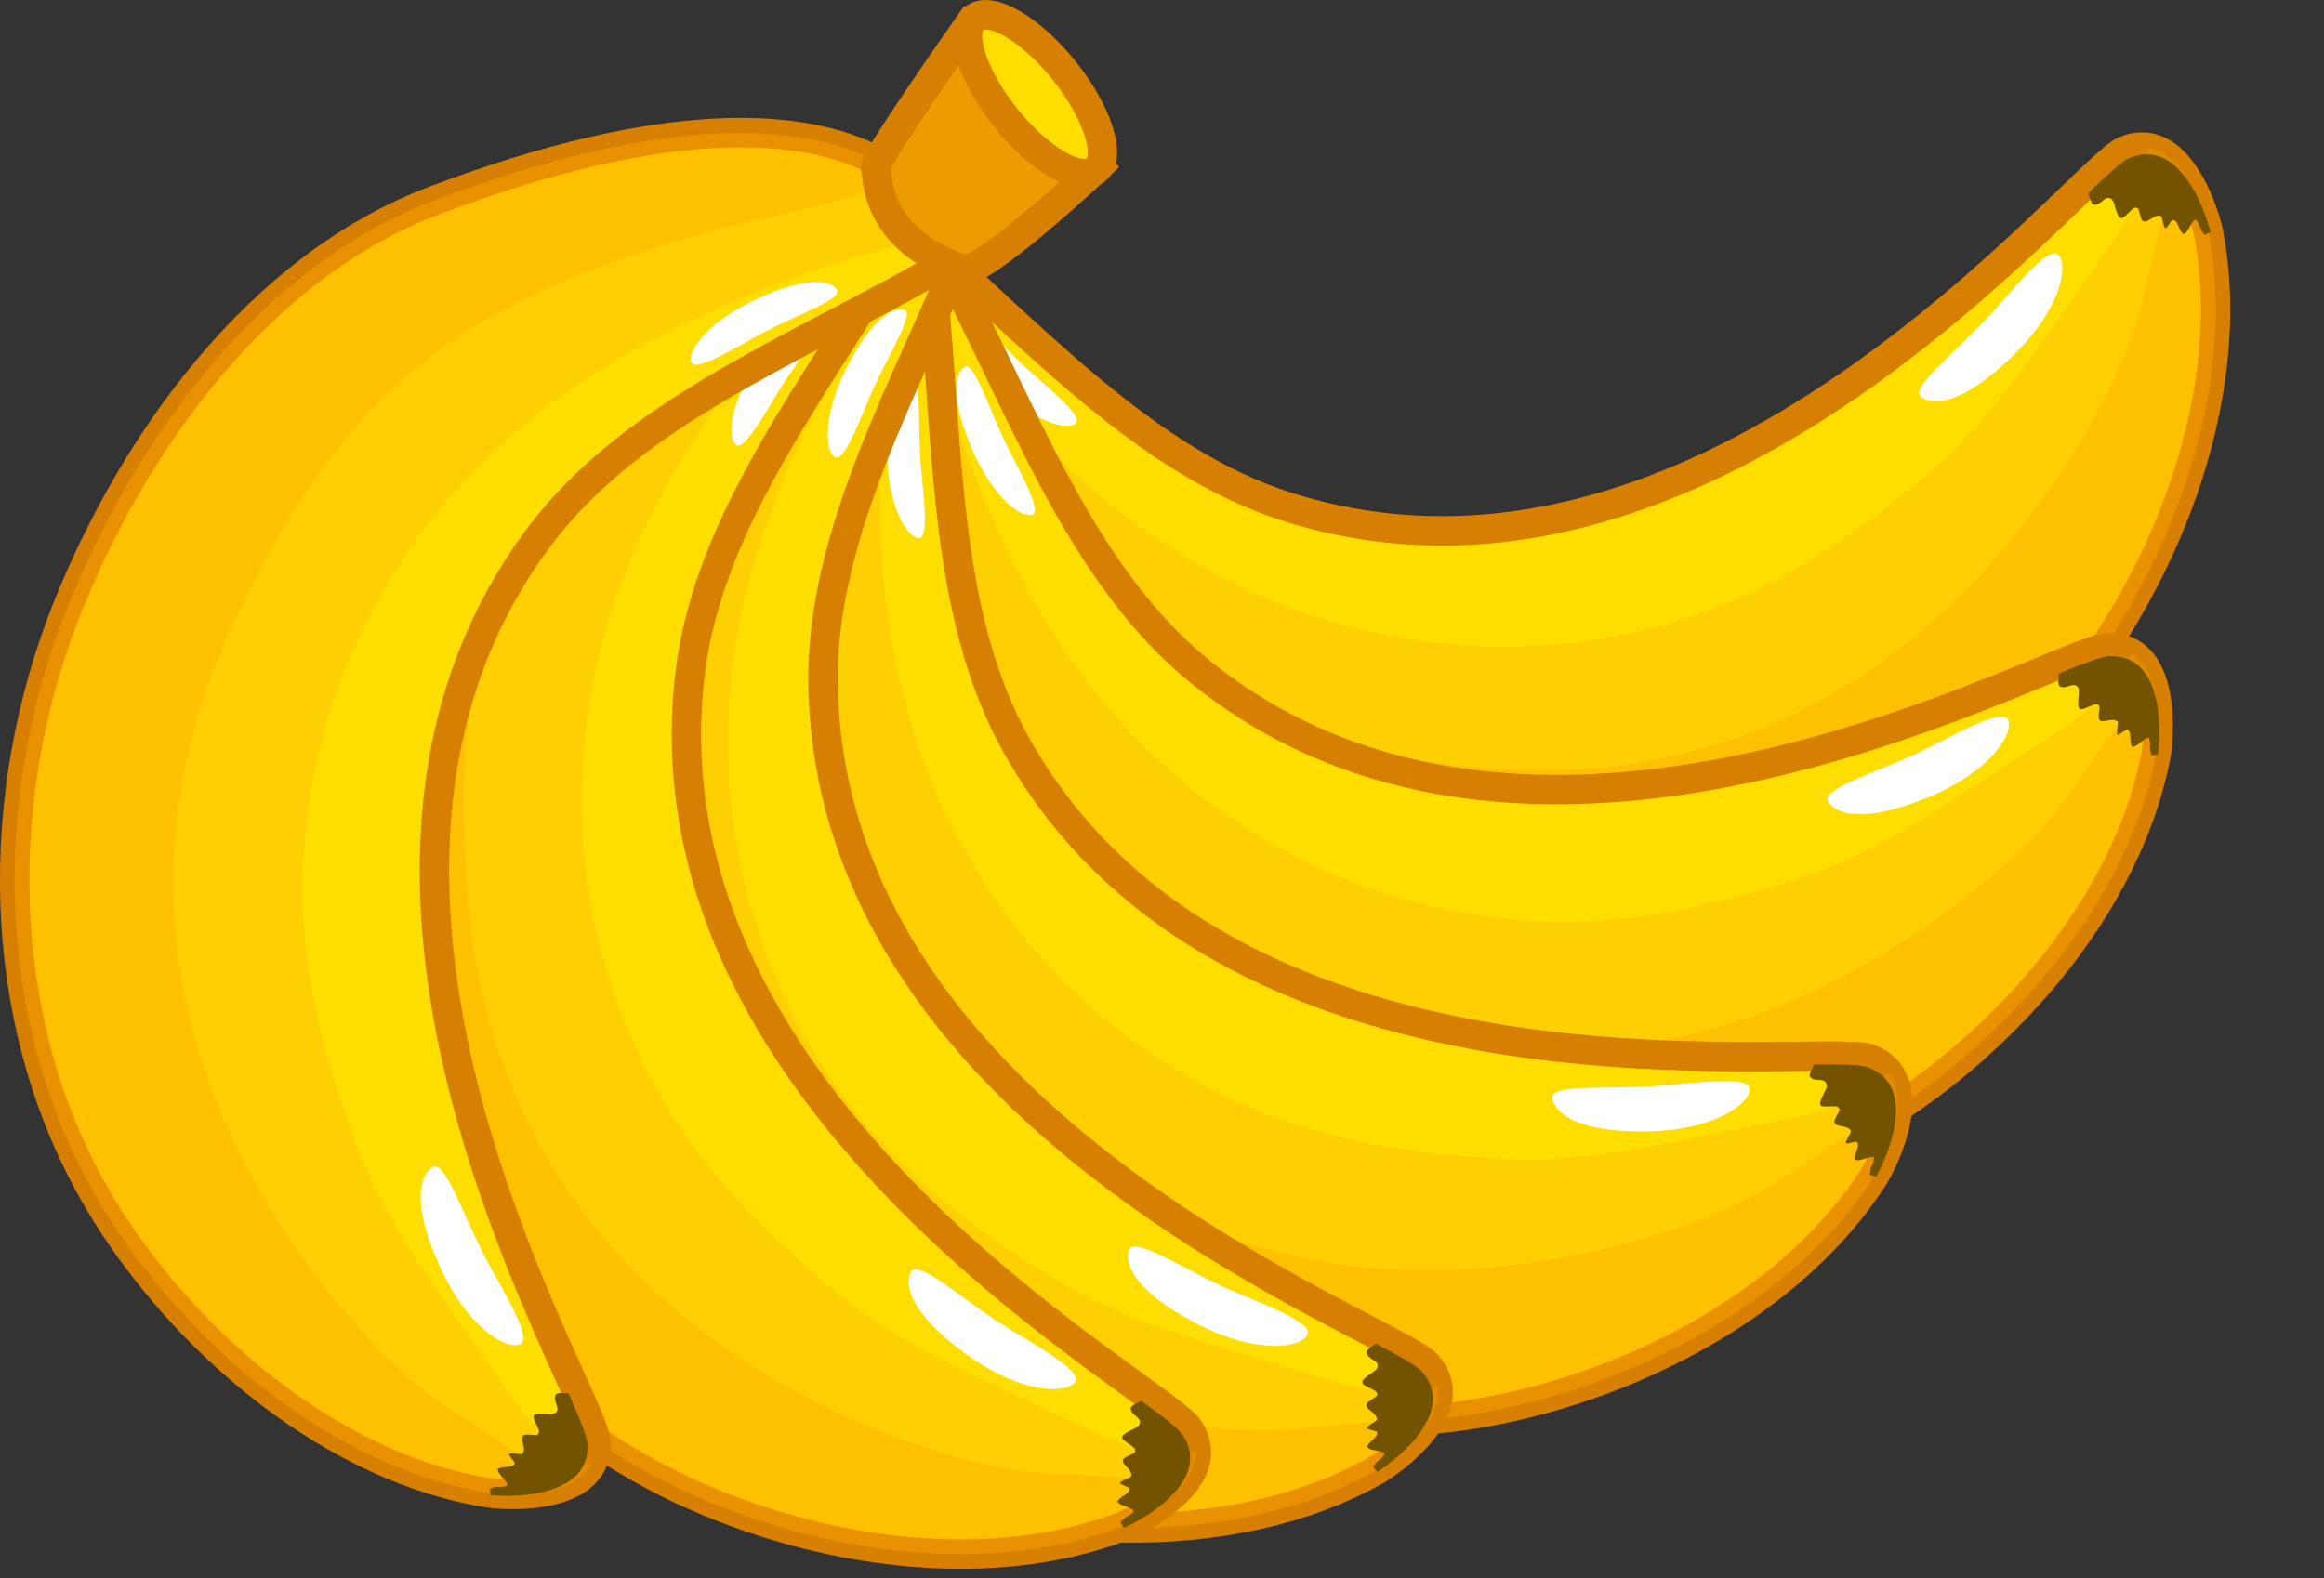
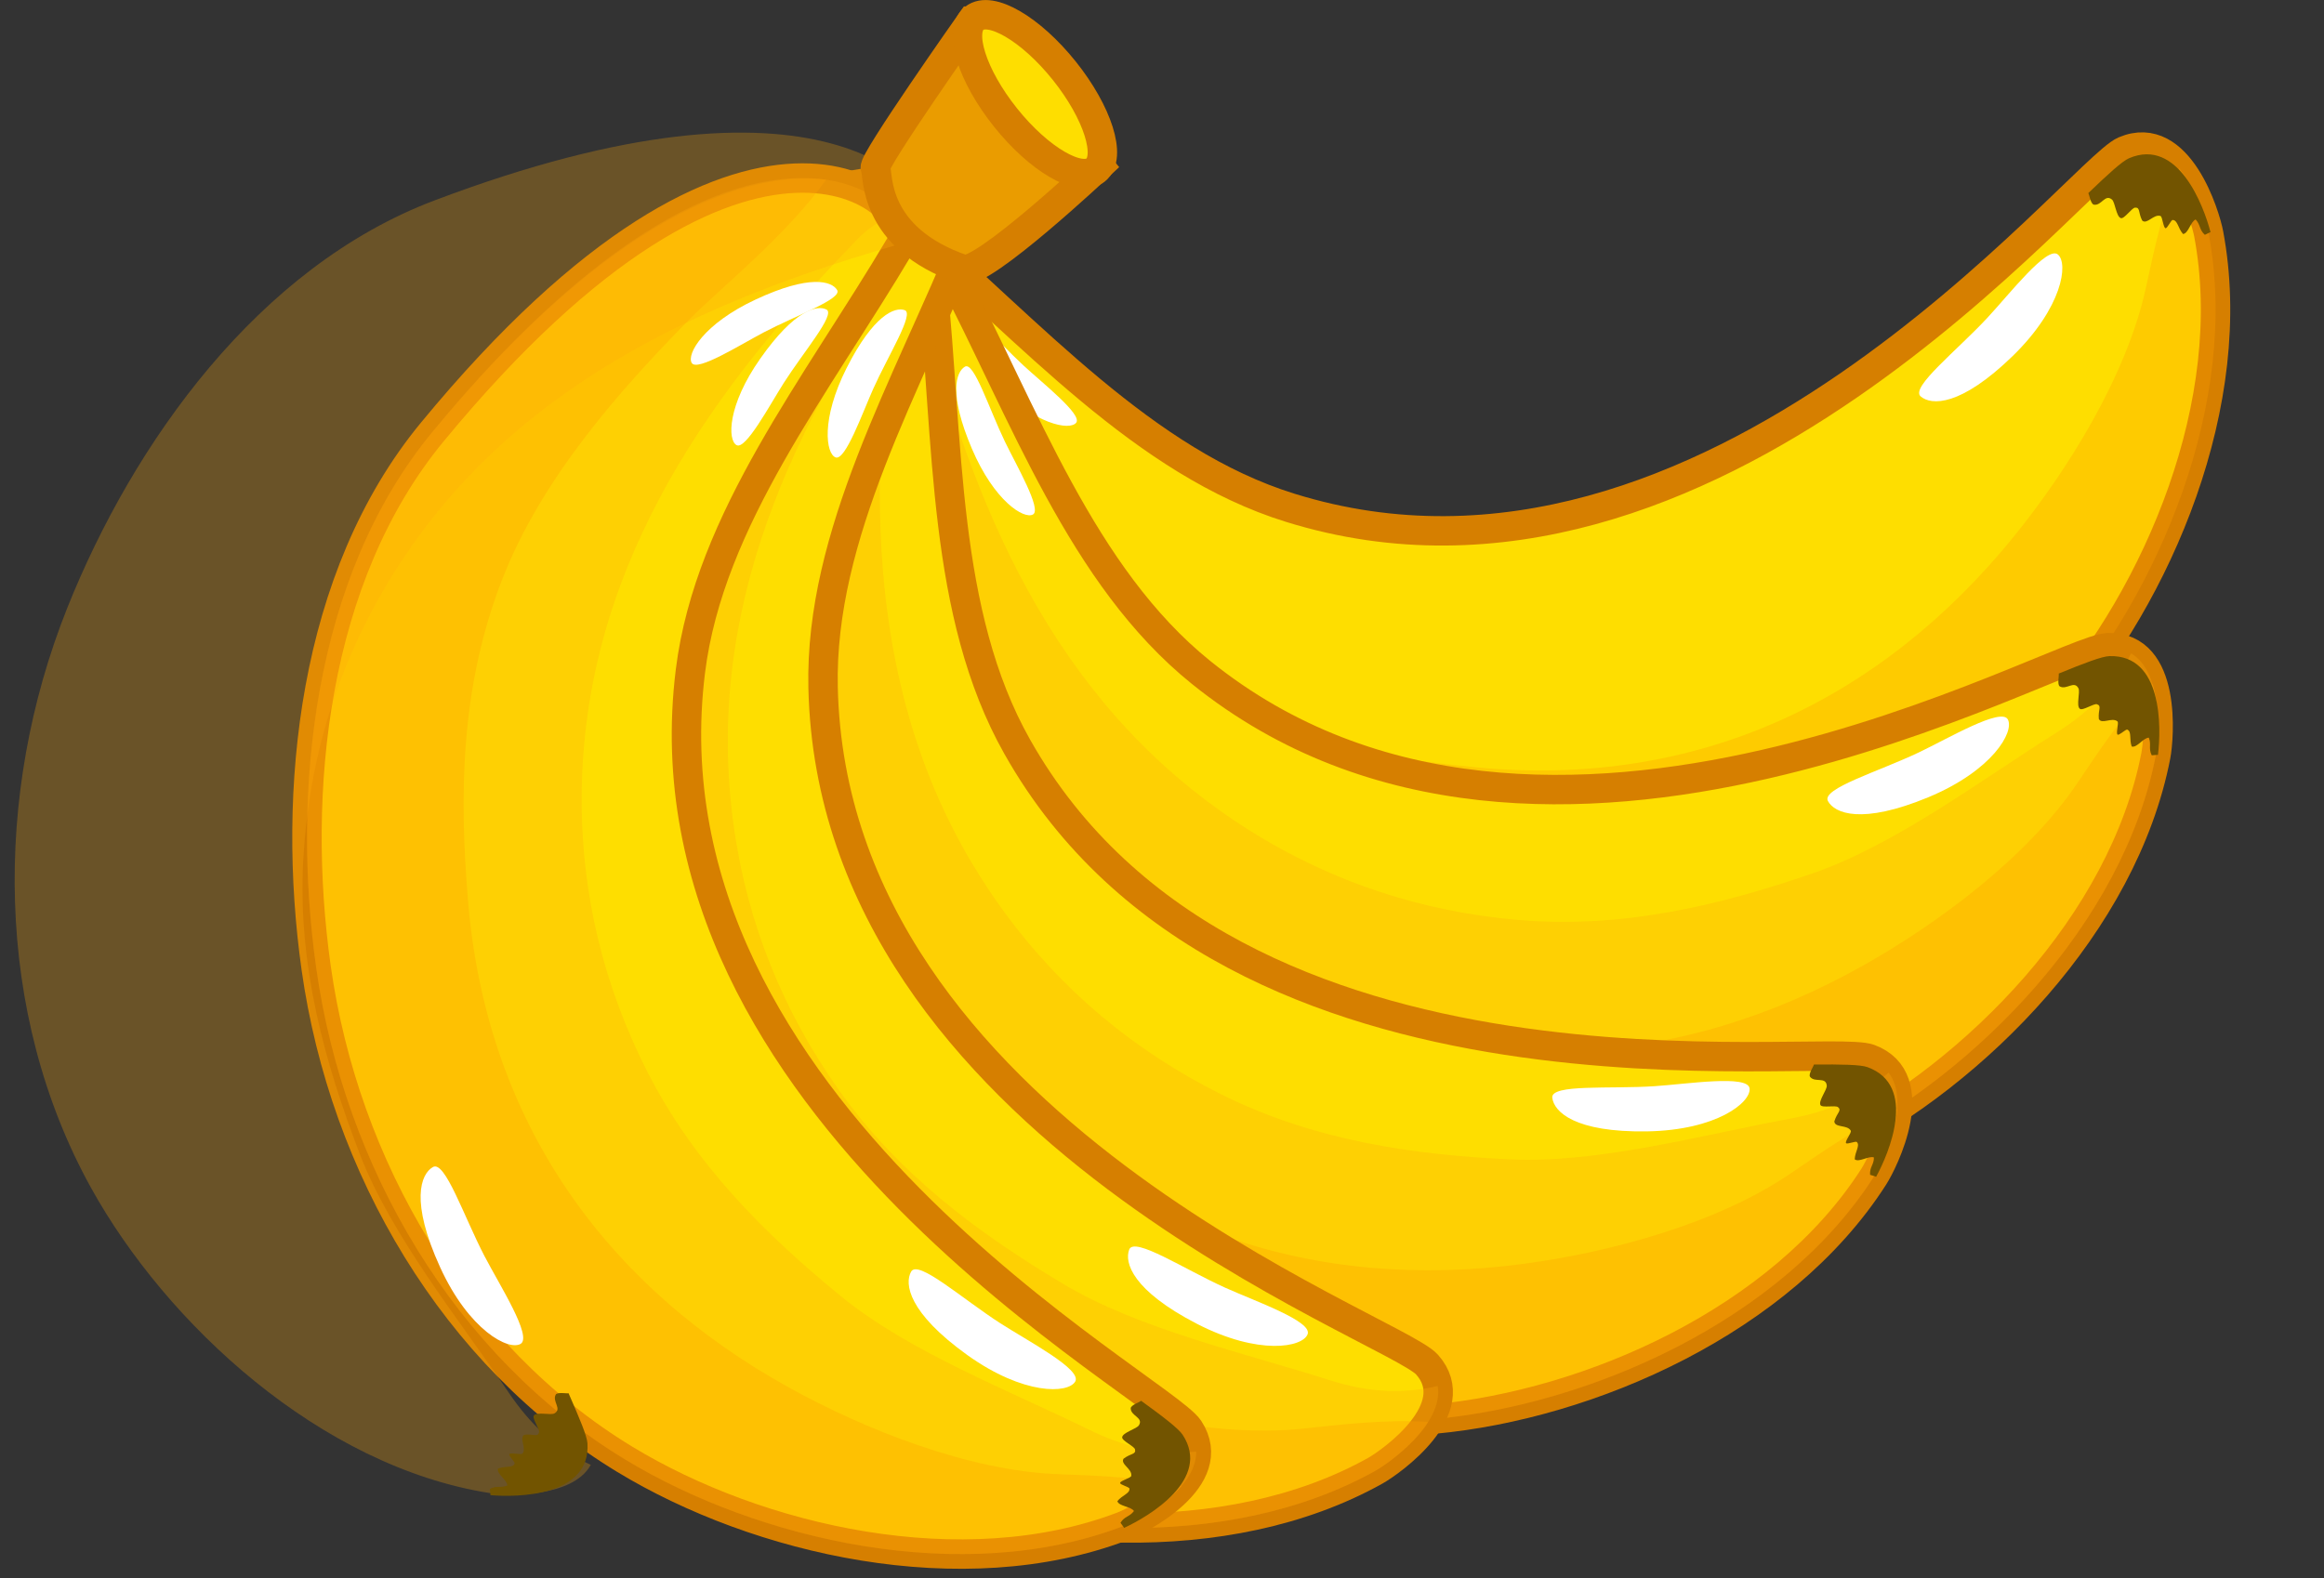
<svg xmlns="http://www.w3.org/2000/svg" width="237" height="161" viewBox="0 0 237 161" fill="none">
  <rect x="0" y="0" width="237" height="161" fill="#333333" stroke="none" />
  <g clip-path="url(#clip0)">
    <path d="M102.94 73.43C115.37 88.05 136.52 94.05 154.67 94.73C175.16 95.49 196.13 87.81 209.56 72.58C220.11 60.62 228.46 40.98 225.24 23.85C224.91 22.08 222.21 13.03 216.65 15.39C211.939 17.4 174.55 65.15 131.58 51.8C116.66 47.17 105.19 33.95 92.549 23.04C89.04 20 69.76 34.38 102.94 73.43Z" fill="#FEDE00" stroke="#D67F00" stroke-width="3" stroke-miterlimit="10" />
    <g opacity="0.52">
-       <path opacity="0.52" d="M154.67 94.72C136.52 94.04 115.36 88.05 102.94 73.42C75.68 41.34 83.82 25.92 89.55 23.12C89.82 25.64 91.15 27.16 92.05 28.41C104.95 46.2 120.2 60.84 142.04 64.94C151.99 66.81 161.63 66.15 170.92 63.38C181.2 60.3 189.57 54.37 197.09 47.93C203.88 42.12 209.63 32.65 214.96 25.4C217.14 22.43 218.69 19.18 219.07 15.07C223 15.72 224.97 22.35 225.25 23.84C228.47 40.97 220.12 60.61 209.57 72.57C196.13 87.81 175.17 95.49 154.67 94.72Z" fill="#FFAA0D" />
-     </g>
+       </g>
    <g opacity="0.55">
      <path opacity="0.55" d="M209.569 72.58C196.129 87.81 175.169 95.49 154.679 94.73C136.529 94.05 115.369 88.06 102.949 73.43C84.309 51.5 82.329 37.02 84.689 29.37C89.599 34.38 93.829 42.18 96.209 45.53C102.359 54.22 109.679 63.35 118.969 69.05C128.939 75.16 139.749 77.26 150.699 78.29C173.179 80.4 191.829 71.41 205.339 54.77C210.819 48.02 216.889 38.33 218.839 29.34C219.689 25.44 220.639 21 222.229 17.14C224.069 19.42 225.039 22.82 225.239 23.84C228.469 40.98 220.119 60.62 209.569 72.58Z" fill="#FF9F00" />
    </g>
    <path d="M217.121 16.14C222.121 14 224.731 21.01 225.431 23.69C225.401 23.66 224.861 23.97 224.841 23.95C224.251 23.4 224.431 22.95 223.911 22.39C223.391 22.6 223.171 23.83 222.621 23.87C222.101 23.27 222.081 22.46 221.571 22.44C221.401 22.43 221.031 23.3 220.841 23.28C220.611 23.25 220.531 22.1 220.321 22.03C219.631 21.81 218.951 22.94 218.461 22.5C218.031 21.65 218.281 21.15 217.731 21.18C217.401 21.2 216.621 22.37 216.281 22.25C215.811 22.1 215.701 20.64 215.381 20.36C214.671 19.75 214.321 21 213.541 20.88C213.201 20.83 213.061 19.82 212.961 19.7C215.001 17.74 216.421 16.44 217.121 16.14Z" fill="#725400" />
    <path d="M205.26 36.31C210.33 31.37 210.95 26.88 209.86 25.96C208.77 25.04 204.93 29.99 202.67 32.42C199.55 35.78 194.78 39.52 195.87 40.44C196.96 41.37 199.94 41.48 205.26 36.31Z" fill="white" />
    <path d="M101.47 39.18C105.58 43.33 109.09 43.95 109.75 43.12C110.4 42.29 106.35 39.11 104.35 37.26C101.58 34.7 98.41 30.82 97.76 31.66C97.09 32.49 97.17 34.84 101.47 39.18Z" fill="white" />
    <path d="M87.879 78.14C94.049 96.31 111.499 109.68 128.129 116.99C146.899 125.24 169.219 125.83 187.319 116.62C201.529 109.39 216.529 94.2 219.849 77.09C220.189 75.33 221.009 65.92 214.979 66.07C209.859 66.2 157.509 96.83 122.479 68.59C110.319 58.79 104.519 42.28 96.779 27.47C94.619 23.35 71.409 29.61 87.879 78.14Z" fill="#FEDE00" stroke="#D67F00" stroke-width="3" stroke-miterlimit="10" />
    <g opacity="0.52">
      <path opacity="0.52" d="M128.129 116.99C111.499 109.68 94.038 96.31 87.879 78.14C74.349 38.28 87.599 26.94 93.948 26.44C93.269 28.88 93.948 30.79 94.329 32.28C99.769 53.57 108.549 72.8 127.349 84.66C135.909 90.06 145.109 93 154.779 93.84C165.469 94.77 175.439 92.33 184.799 89.11C193.249 86.21 202.089 79.53 209.709 74.74C212.829 72.78 215.469 70.33 217.329 66.65C220.749 68.7 220.129 75.6 219.839 77.08C216.519 94.2 201.529 109.38 187.309 116.61C169.219 125.83 146.899 125.25 128.129 116.99Z" fill="#FFAA0D" />
    </g>
    <g opacity="0.55">
      <path opacity="0.55" d="M187.319 116.62C169.219 125.83 146.899 125.25 128.129 116.99C111.499 109.68 94.039 96.31 87.879 78.14C78.629 50.9 82.119 36.7 87.139 30.46C89.859 36.93 90.919 45.74 91.889 49.73C94.409 60.07 97.849 71.26 104.389 79.98C111.409 89.34 120.679 95.26 130.489 100.26C150.619 110.51 171.269 109.01 189.949 98.52C197.529 94.27 206.739 87.48 211.869 79.85C214.089 76.54 216.619 72.76 219.519 69.75C220.389 72.55 220.039 76.07 219.849 77.08C216.529 94.2 201.529 109.38 187.319 116.62Z" fill="#FF9F00" />
    </g>
    <path d="M215.127 66.93C220.567 66.78 220.407 74.26 220.067 77.01C220.047 76.98 219.437 77.06 219.427 77.04C219.077 76.31 219.417 75.96 219.137 75.25C218.577 75.25 217.917 76.32 217.387 76.15C217.127 75.41 217.407 74.64 216.947 74.43C216.787 74.36 216.127 75.03 215.957 74.94C215.747 74.83 216.107 73.73 215.937 73.59C215.377 73.13 214.327 73.93 214.037 73.34C213.947 72.39 214.367 72.02 213.847 71.84C213.537 71.73 212.377 72.54 212.097 72.3C211.707 71.99 212.157 70.59 211.957 70.21C211.527 69.38 210.737 70.41 210.057 70.02C209.767 69.85 210.007 68.86 209.947 68.71C212.557 67.64 214.367 66.95 215.127 66.93Z" fill="#725400" />
    <path d="M196.669 81.32C203.209 78.59 205.429 74.65 204.759 73.39C204.089 72.13 198.689 75.32 195.689 76.75C191.549 78.72 185.739 80.44 186.409 81.71C187.079 82.96 189.819 84.16 196.669 81.32Z" fill="white" />
    <path d="M99.107 45.76C101.397 51.13 104.437 53 105.347 52.48C106.257 51.95 103.667 47.5 102.477 45.04C100.837 41.63 99.327 36.87 98.407 37.4C97.497 37.93 96.717 40.14 99.107 45.76Z" fill="white" />
    <path d="M68.059 72.28C67.079 91.44 78.359 110.31 91.109 123.25C105.499 137.85 126.029 146.64 146.249 144.76C162.129 143.29 181.669 134.72 191.079 120.04C192.049 118.53 196.289 110.09 190.629 108C185.819 106.23 125.859 115.36 103.739 76.18C96.059 62.58 96.769 45.09 95.049 28.48C94.559 23.85 70.68 21.1 68.059 72.28Z" fill="#FEDE00" stroke="#D67F00" stroke-width="3" stroke-miterlimit="10" />
    <g opacity="0.52">
      <path opacity="0.52" d="M91.111 123.25C78.361 110.31 67.071 91.44 68.061 72.28C70.211 30.24 86.711 24.6 92.801 26.48C91.271 28.5 91.191 30.52 90.991 32.05C88.181 53.85 89.251 74.95 102.331 92.92C108.291 101.1 115.761 107.23 124.431 111.58C134.021 116.39 144.191 117.81 154.081 118.27C163.011 118.69 173.691 115.75 182.531 114.12C186.161 113.45 189.511 112.15 192.601 109.42C195.011 112.59 191.901 118.77 191.081 120.04C181.681 134.72 162.131 143.29 146.251 144.76C126.031 146.64 105.511 137.85 91.111 123.25Z" fill="#FFAA0D" />
    </g>
    <g opacity="0.55">
      <path opacity="0.55" d="M146.262 144.76C126.042 146.63 105.512 137.85 91.122 123.25C78.372 110.31 67.082 91.44 68.072 72.28C69.542 43.55 78.022 31.64 84.992 27.69C85.132 34.71 82.862 43.28 82.292 47.35C80.812 57.89 79.882 69.56 82.732 80.08C85.802 91.37 92.222 100.3 99.492 108.57C114.412 125.53 134.152 131.76 155.392 128.92C164.012 127.77 175.072 124.87 182.652 119.67C185.942 117.41 189.682 114.83 193.492 113.11C193.272 116.03 191.642 119.18 191.092 120.05C181.682 134.72 162.142 143.29 146.262 144.76Z" fill="#FF9F00" />
    </g>
    <path d="M190.452 108.86C195.562 110.73 192.652 117.62 191.322 120.05C191.322 120.01 190.722 119.86 190.712 119.84C190.652 119.04 191.102 118.83 191.102 118.07C190.582 117.87 189.572 118.61 189.142 118.26C189.172 117.47 189.712 116.86 189.362 116.5C189.242 116.37 188.382 116.76 188.262 116.61C188.112 116.43 188.852 115.54 188.742 115.34C188.392 114.71 187.122 115.07 187.062 114.4C187.332 113.49 187.852 113.29 187.442 112.94C187.192 112.72 185.822 113.04 185.652 112.73C185.412 112.3 186.342 111.16 186.292 110.73C186.192 109.8 185.082 110.47 184.592 109.85C184.382 109.58 184.972 108.75 184.982 108.59C187.812 108.57 189.742 108.6 190.452 108.86Z" fill="#725400" />
    <path d="M167.98 115.41C175.06 115.29 178.58 112.45 178.42 111.03C178.26 109.61 172.06 110.58 168.75 110.8C164.18 111.11 158.14 110.56 158.3 111.98C158.47 113.4 160.57 115.53 167.98 115.41Z" fill="white" />
-     <path d="M90.459 46.33C90.599 52.17 92.729 55.03 93.779 54.88C94.829 54.73 94.059 49.63 93.859 46.91C93.599 43.14 93.949 38.16 92.899 38.31C91.859 38.47 90.309 40.23 90.459 46.33Z" fill="white" />
    <path d="M54.328 49.86C44.418 66.29 45.468 88.26 50.598 105.68C56.398 125.35 70.348 142.78 89.058 150.67C103.758 156.87 125.028 158.53 140.248 150.03C141.818 149.15 149.538 143.71 145.528 139.2C142.128 135.37 84.948 115.13 83.938 70.14C83.588 54.52 92.458 39.44 98.778 23.98C100.548 19.68 80.788 5.98 54.328 49.86Z" fill="#FEDE00" stroke="#D67F00" stroke-width="3" stroke-miterlimit="10" />
    <g opacity="0.52">
      <path opacity="0.52" d="M50.61 105.68C45.47 88.26 44.43 66.29 54.34 49.86C76.08 13.81 93.28 16.62 97.76 21.16C95.46 22.22 94.44 23.96 93.54 25.22C80.78 43.11 71.76 62.22 74.82 84.23C76.21 94.25 79.9 103.19 85.49 111.11C91.68 119.88 99.97 125.93 108.47 131C116.14 135.59 126.94 138.03 135.52 140.77C139.03 141.89 142.6 142.33 146.62 141.38C147.25 145.31 141.59 149.29 140.27 150.03C125.05 158.54 103.78 156.87 89.08 150.67C70.36 142.78 56.41 125.35 50.61 105.68Z" fill="#FFAA0D" />
    </g>
    <g opacity="0.55">
      <path opacity="0.55" d="M89.07 150.67C70.36 142.78 56.4 125.35 50.61 105.68C45.47 88.26 44.43 66.29 54.34 49.86C69.19 25.22 82.29 18.73 90.3 18.53C87.11 24.78 81.06 31.27 78.64 34.59C72.36 43.19 66.03 53.03 63.59 63.66C60.97 75.06 62.42 85.97 64.93 96.69C70.08 118.68 84.55 133.5 104.61 141.01C112.75 144.06 123.88 146.72 133.01 145.72C136.98 145.28 141.49 144.78 145.66 145.05C144.08 147.52 141.17 149.53 140.27 150.03C125.04 158.53 103.77 156.87 89.07 150.67Z" fill="#FF9F00" />
    </g>
-     <path d="M144.976 139.87C148.596 143.93 142.786 148.63 140.466 150.15C140.486 150.12 140.026 149.7 140.036 149.68C140.366 148.94 140.856 148.98 141.216 148.3C140.856 147.88 139.616 148.06 139.396 147.55C139.796 146.87 140.556 146.59 140.426 146.1C140.386 145.93 139.436 145.86 139.396 145.68C139.346 145.45 140.416 145.01 140.416 144.79C140.406 144.07 139.116 143.78 139.386 143.17C140.056 142.49 140.606 142.57 140.406 142.06C140.286 141.75 138.926 141.39 138.926 141.02C138.916 140.52 140.266 139.96 140.436 139.56C140.786 138.7 139.496 138.76 139.356 137.98C139.296 137.65 140.206 137.19 140.296 137.05C142.786 138.37 144.466 139.31 144.976 139.87Z" fill="#725400" />
    <path d="M122.078 135.05C128.378 138.29 132.828 137.44 133.348 136.11C133.878 134.78 127.958 132.72 124.928 131.35C120.748 129.46 115.688 126.13 115.158 127.46C114.638 128.79 115.488 131.65 122.078 135.05Z" fill="white" />
    <path d="M86.328 37.56C83.698 42.77 84.228 46.3 85.218 46.66C86.208 47.02 87.938 42.16 89.048 39.67C90.598 36.22 93.258 32 92.268 31.64C91.268 31.28 89.078 32.11 86.328 37.56Z" fill="white" />
    <path d="M44.09 44.06C31.88 58.86 29.71 80.74 32.24 98.73C35.1 119.03 46.36 138.32 63.71 148.86C77.34 157.14 98.141 161.9 114.44 155.71C116.12 155.07 124.55 150.82 121.25 145.77C118.44 141.48 64.841 113.1 70.41 68.45C72.341 52.95 83.33 39.33 91.84 24.96C94.22 20.95 76.68 4.51 44.09 44.06Z" fill="#FEDE00" stroke="#D67F00" stroke-width="3" stroke-miterlimit="10" />
    <g opacity="0.52">
      <path opacity="0.52" d="M32.24 98.73C29.71 80.74 31.88 58.86 44.09 44.06C70.86 11.57 87.47 16.87 91.24 22.01C88.81 22.72 87.54 24.3 86.47 25.41C71.24 41.24 59.51 58.83 59.32 81.05C59.23 91.17 61.58 100.55 65.95 109.2C70.79 118.78 78.11 125.97 85.77 132.24C92.69 137.9 103.02 141.9 111.1 145.86C114.41 147.49 117.88 148.44 121.99 148.08C122.04 152.06 115.86 155.17 114.44 155.71C98.141 161.9 77.34 157.14 63.71 148.86C46.36 138.32 35.1 119.03 32.24 98.73Z" fill="#FFAA0D" />
    </g>
    <g opacity="0.55">
      <path opacity="0.55" d="M63.722 148.86C46.362 138.32 35.112 119.03 32.252 98.73C29.722 80.74 31.892 58.86 44.102 44.06C62.402 21.86 76.302 17.35 84.252 18.33C80.182 24.05 73.252 29.58 70.372 32.51C62.902 40.1 55.202 48.91 51.232 59.06C46.972 69.95 46.812 80.96 47.732 91.93C49.612 114.44 61.762 131.21 80.512 141.57C88.122 145.78 98.732 150.04 107.922 150.38C111.912 150.53 116.452 150.69 120.532 151.57C118.612 153.78 115.432 155.34 114.472 155.71C98.152 161.9 77.352 157.14 63.722 148.86Z" fill="#FF9F00" />
    </g>
    <path d="M120.599 146.35C123.589 150.89 117.149 154.7 114.629 155.86C114.649 155.83 114.259 155.35 114.269 155.33C114.699 154.65 115.179 154.75 115.639 154.14C115.349 153.67 114.089 153.66 113.949 153.13C114.439 152.52 115.239 152.35 115.179 151.85C115.159 151.68 114.239 151.47 114.229 151.28C114.219 151.05 115.339 150.77 115.369 150.55C115.469 149.83 114.229 149.36 114.579 148.8C115.339 148.23 115.869 148.38 115.749 147.85C115.679 147.53 114.389 146.97 114.439 146.61C114.499 146.12 115.919 145.76 116.149 145.39C116.629 144.59 115.329 144.46 115.309 143.67C115.299 143.33 116.269 143.02 116.369 142.89C118.649 144.54 120.179 145.72 120.599 146.35Z" fill="#725400" />
    <path d="M98.651 138.23C104.411 142.35 108.931 142.17 109.651 140.93C110.371 139.69 104.811 136.79 102.021 134.99C98.161 132.51 93.641 128.47 92.921 129.71C92.211 130.95 92.631 133.91 98.651 138.23Z" fill="white" />
    <path d="M77.54 36.57C74.18 41.34 74.18 44.91 75.12 45.41C76.05 45.91 78.47 41.36 79.93 39.06C81.96 35.88 85.22 32.08 84.29 31.58C83.35 31.08 81.05 31.57 77.54 36.57Z" fill="white" />
-     <path d="M44.299 20.45C26.349 27.24 13.599 45.15 6.859 62.02C-0.741 81.06 -0.551 103.39 9.279 121.16C16.999 135.11 32.689 149.58 49.909 152.3C51.679 152.58 61.119 153.08 60.759 147.05C60.449 141.94 28.029 90.68 55.039 54.69C64.419 42.2 80.719 35.83 95.239 27.59C99.289 25.29 92.229 2.31 44.299 20.45Z" fill="#FEDE00" stroke="#D67F00" stroke-width="3" stroke-miterlimit="10" />
    <g opacity="0.52">
      <path opacity="0.52" d="M6.859 62.02C13.599 45.15 26.349 27.24 44.299 20.45C83.669 5.55 95.459 18.4 96.169 24.73C93.709 24.14 91.829 24.88 90.349 25.31C69.259 31.49 50.349 40.93 39.149 60.12C34.049 68.86 31.429 78.16 30.919 87.85C30.359 98.57 33.139 108.45 36.679 117.69C39.879 126.04 46.849 134.64 51.899 142.09C53.969 145.14 56.499 147.69 60.249 149.43C58.319 152.91 51.409 152.54 49.909 152.3C32.689 149.58 16.999 135.11 9.279 121.16C-0.551 103.39 -0.741 81.06 6.859 62.02Z" fill="#FFAA0D" />
    </g>
    <g opacity="0.55">
-       <path opacity="0.55" d="M9.279 121.16C-0.551 103.39 -0.741 81.06 6.859 62.02C13.599 45.15 26.349 27.24 44.299 20.45C71.209 10.27 85.509 13.26 91.929 18.06C85.559 21 76.789 22.36 72.839 23.48C62.589 26.36 51.529 30.18 43.039 37.02C33.929 44.36 28.329 53.83 23.679 63.81C14.139 84.28 16.349 104.87 27.469 123.18C31.979 130.61 39.079 139.58 46.879 144.44C50.269 146.55 54.129 148.94 57.239 151.73C54.469 152.7 50.939 152.47 49.919 152.31C32.699 149.58 17.009 135.11 9.279 121.16Z" fill="#FF9F00" />
-     </g>
+       </g>
    <path d="M59.91 147.23C60.25 152.66 52.77 152.76 50.01 152.52C50.04 152.5 49.94 151.89 49.96 151.88C50.67 151.5 51.04 151.83 51.74 151.53C51.72 150.97 50.63 150.35 50.78 149.81C51.51 149.52 52.29 149.77 52.48 149.31C52.55 149.15 51.85 148.51 51.94 148.34C52.04 148.13 53.15 148.45 53.29 148.27C53.73 147.7 52.89 146.68 53.48 146.36C54.42 146.24 54.81 146.64 54.97 146.12C55.07 145.8 54.22 144.68 54.45 144.39C54.75 143.99 56.16 144.39 56.54 144.18C57.35 143.72 56.29 142.97 56.67 142.27C56.83 141.97 57.83 142.18 57.98 142.12C59.11 144.7 59.86 146.48 59.91 147.23Z" fill="#725400" />
    <path d="M44.887 129.28C47.837 135.72 51.857 137.8 53.087 137.09C54.327 136.37 50.947 131.09 49.417 128.15C47.297 124.08 45.377 118.33 44.147 119.05C42.907 119.76 41.807 122.54 44.887 129.28Z" fill="white" />
    <path d="M77.048 30.56C71.758 33.03 69.988 36.13 70.548 37.03C71.108 37.93 75.468 35.18 77.878 33.91C81.228 32.16 85.938 30.48 85.368 29.58C84.818 28.68 82.588 27.97 77.048 30.56Z" fill="white" />
    <path d="M99.07 2.16C99.07 2.16 88.93 16.55 89.27 17.13C89.61 17.72 88.85 24.26 98.21 27.48C100.14 28.14 112.09 16.91 112.09 16.91C112.09 16.91 100.15 2.17 99.07 2.16Z" fill="#EA9C00" stroke="#D67F00" stroke-width="3" stroke-miterlimit="10" />
    <path d="M111.735 17.343C113.386 16.021 111.952 11.485 108.532 7.212C105.112 2.94 101.001 0.547 99.35 1.869C97.698 3.191 99.132 7.726 102.552 11.999C105.972 16.272 110.084 18.664 111.735 17.343Z" fill="#FEDE00" stroke="#D67F00" stroke-width="3" stroke-miterlimit="10" />
  </g>
  <defs>
    <clipPath id="clip0">
      <rect width="236.1" height="160.03" fill="white" />
    </clipPath>
  </defs>
</svg>